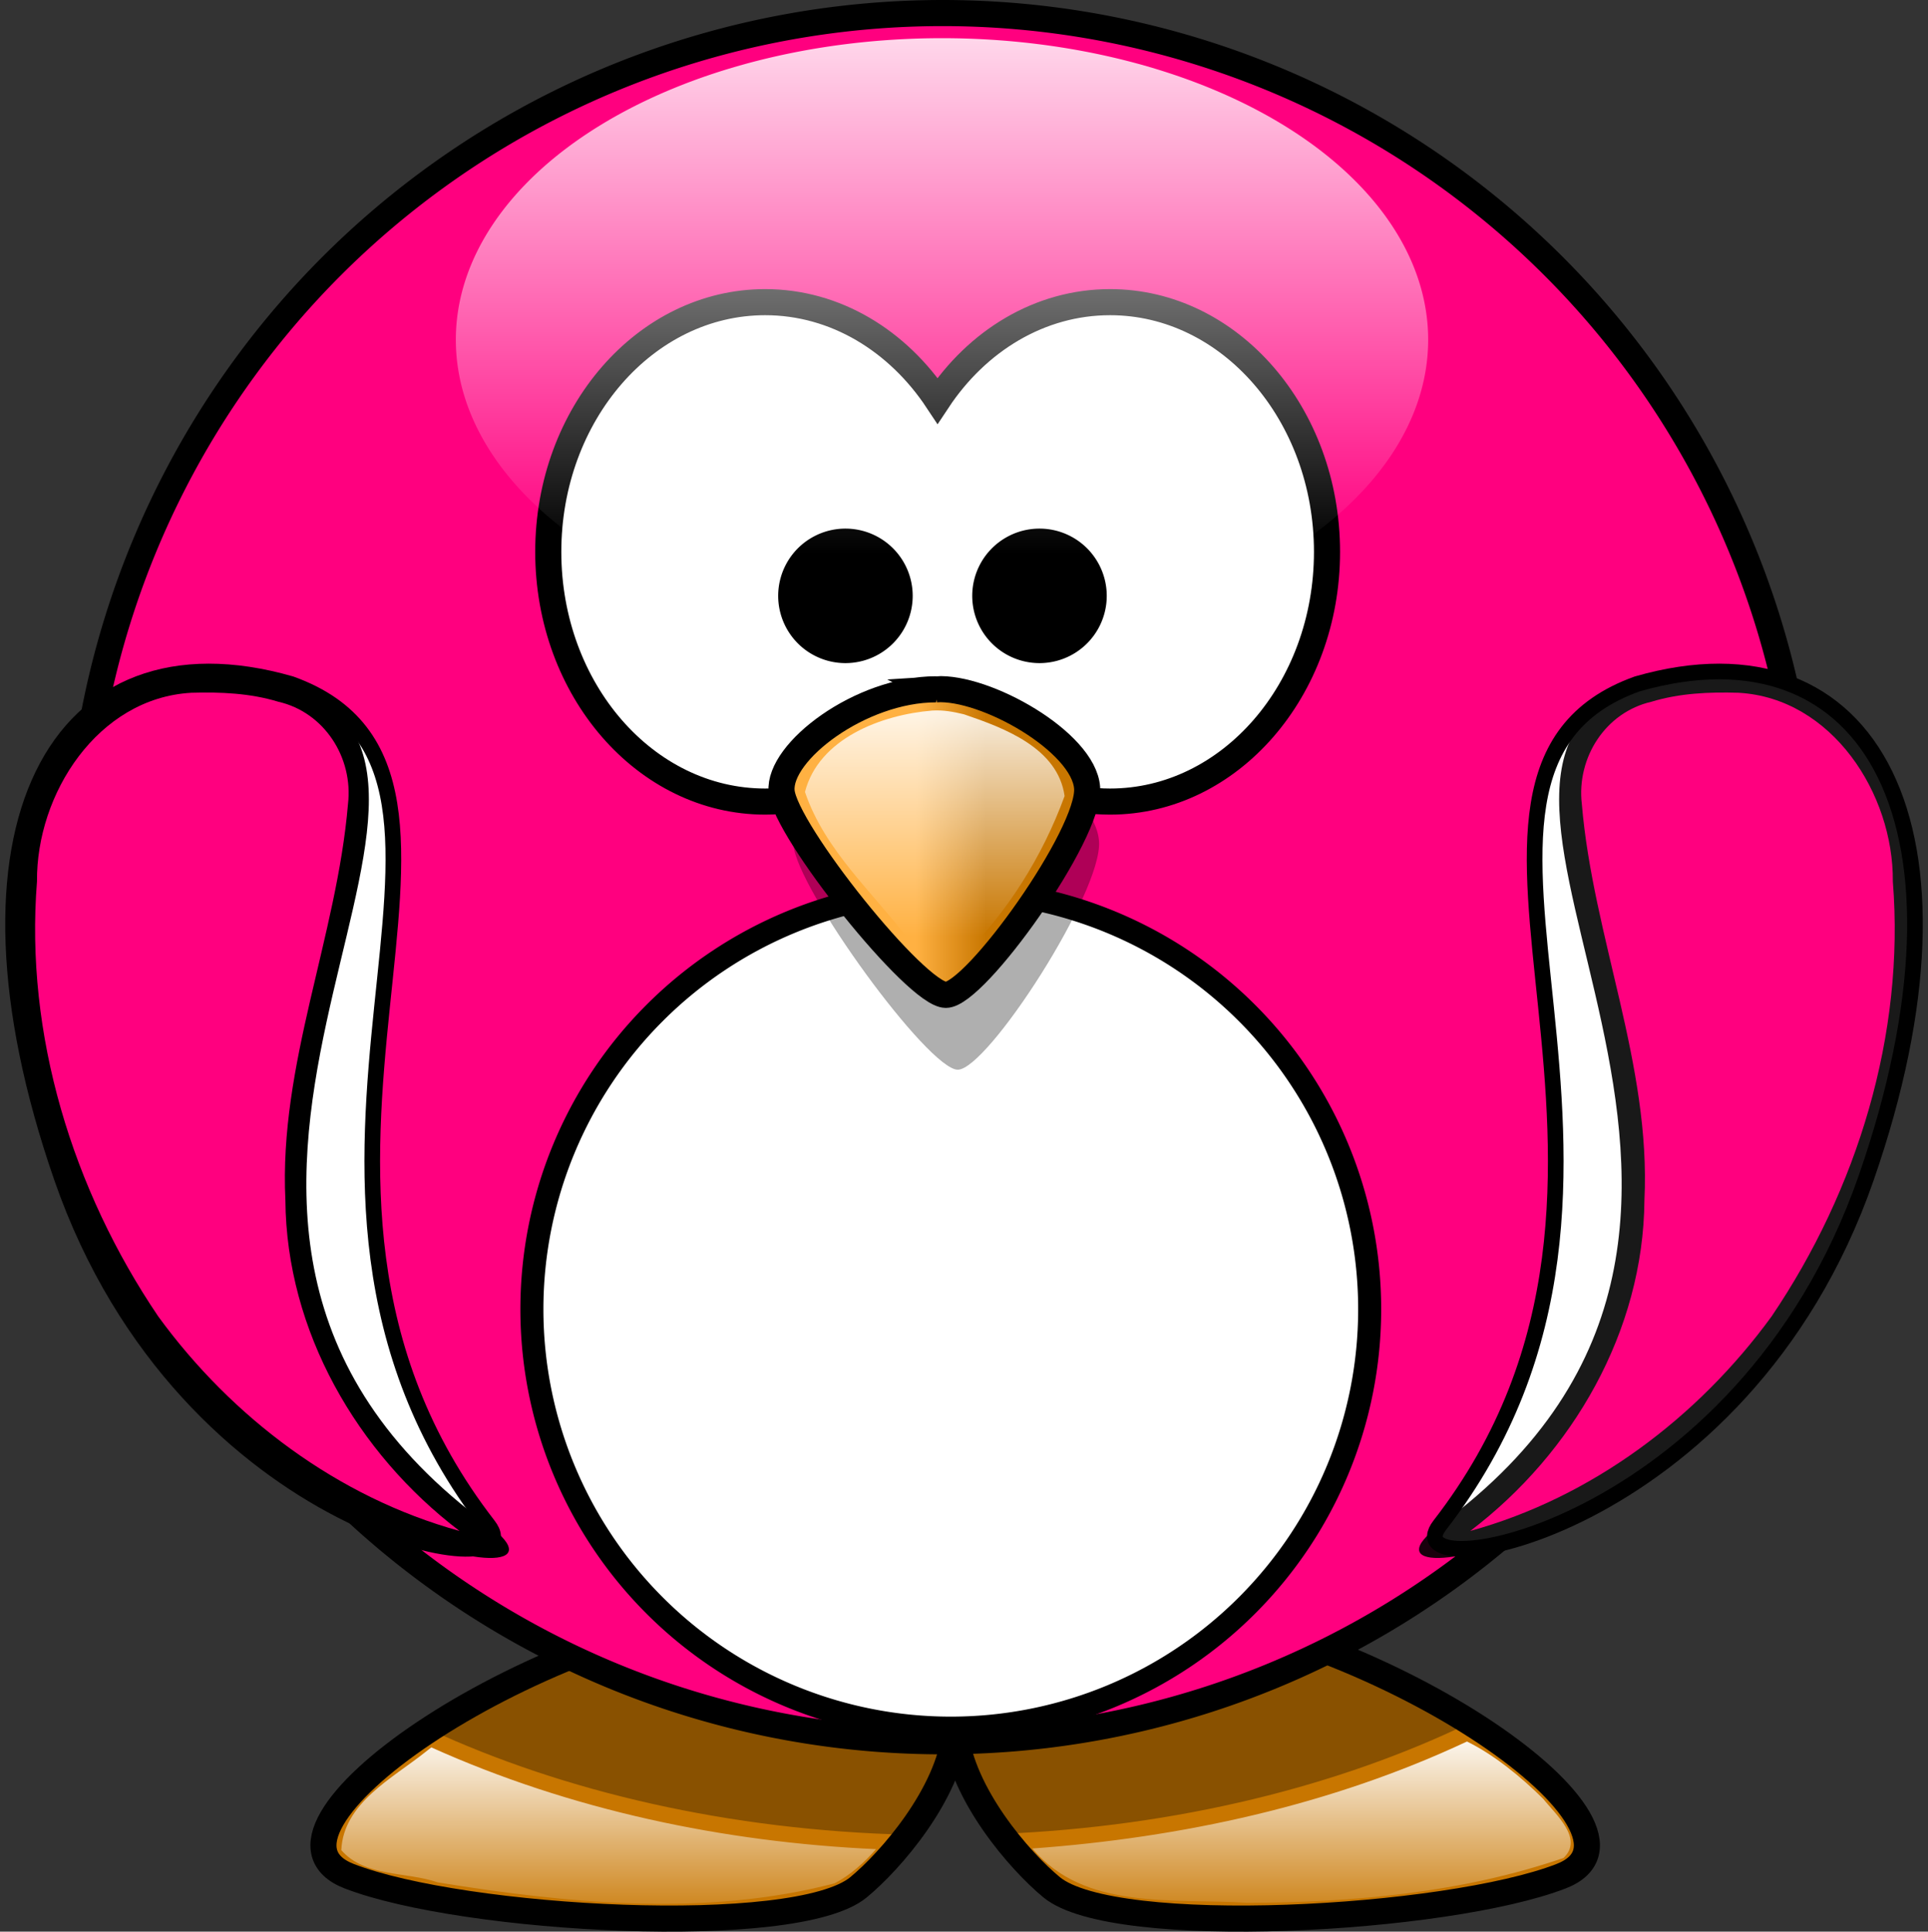
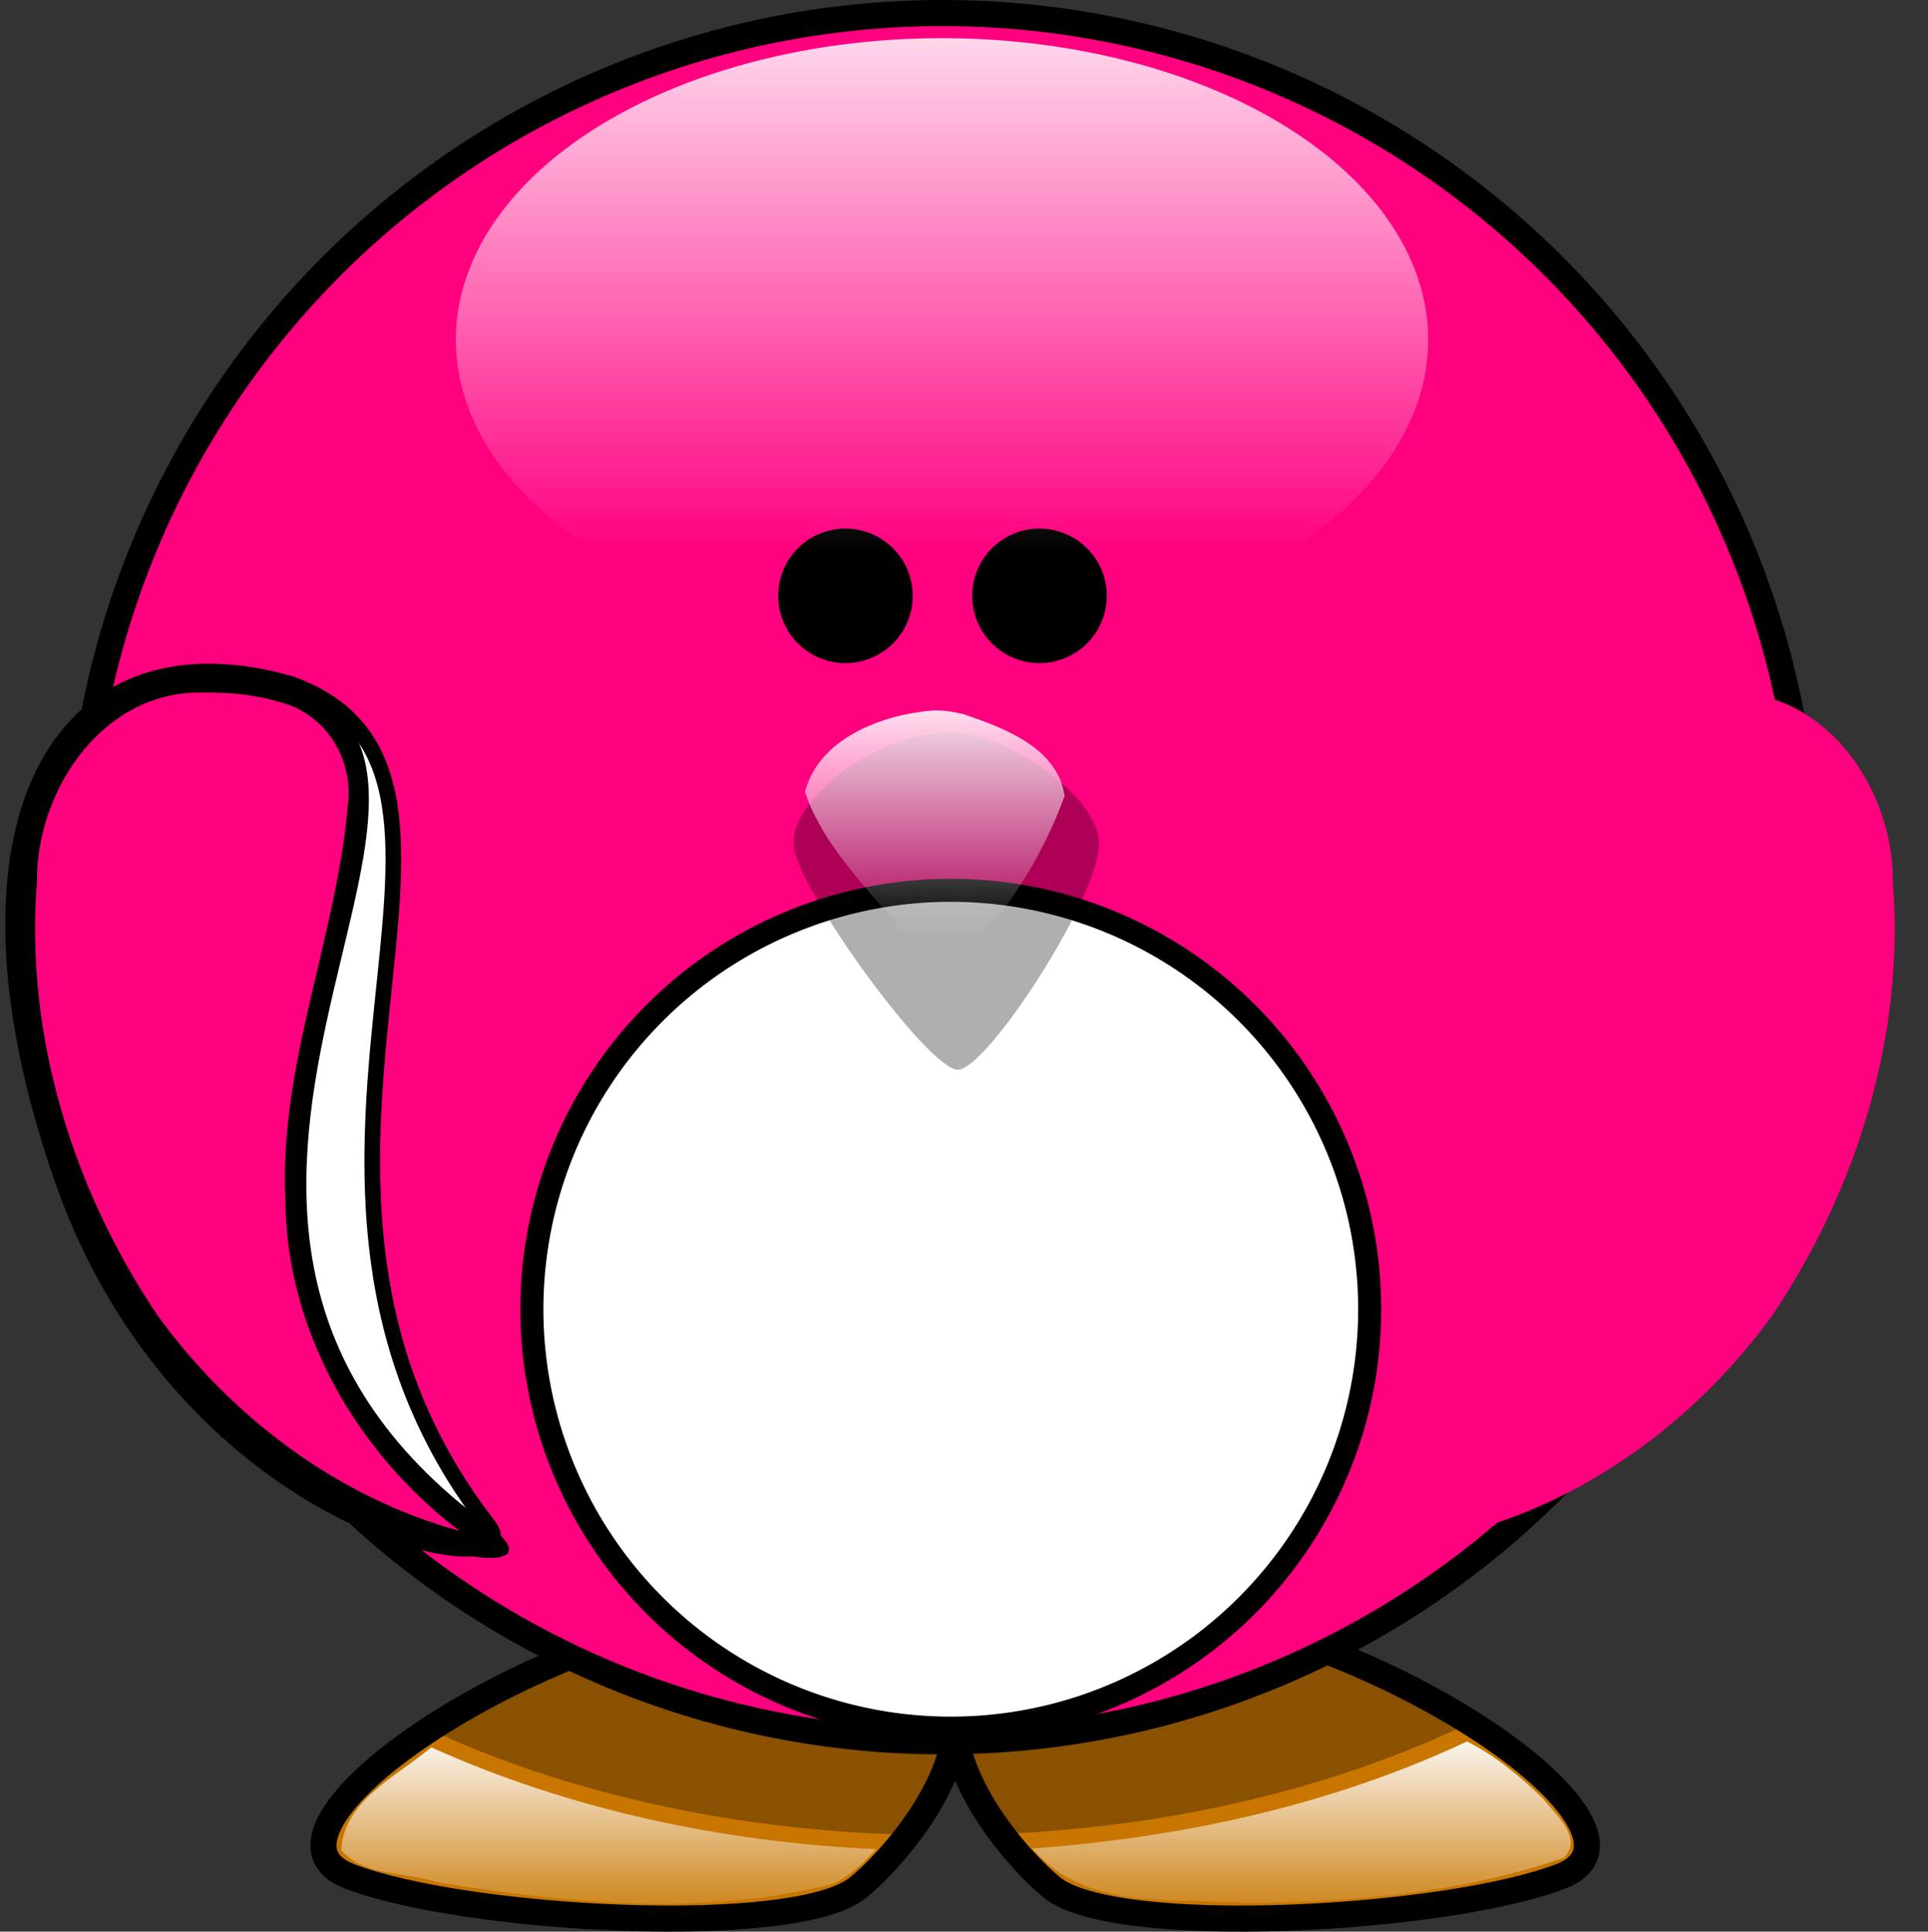
<svg xmlns="http://www.w3.org/2000/svg" xmlns:xlink="http://www.w3.org/1999/xlink" width="369.43" height="370.102">
  <rect width="100%" height="100%" fill="#333333" stroke="none" />
  <title>Dark blue pinguin</title>
  <defs>
    <linearGradient id="linearGradient3233">
      <stop stop-color="#ffffff" offset="0" id="stop3235" />
      <stop stop-color="#ffffff" stop-opacity="0" offset="1" id="stop3237" />
    </linearGradient>
    <linearGradient id="linearGradient4098">
      <stop stop-color="#ffb142" offset="0" id="stop4100" />
      <stop stop-color="#c87600" offset="1" id="stop4104" />
    </linearGradient>
    <linearGradient id="linearGradient3203">
      <stop stop-color="#ffb142" offset="0" id="stop3205" />
      <stop stop-color="#ffb141" offset="0.887" id="stop4092" />
      <stop stop-color="#c87600" offset="1" id="stop3207" />
    </linearGradient>
    <linearGradient id="linearGradient3173">
      <stop stop-color="#707070" offset="0" id="stop3175" />
      <stop stop-color="#000000" offset="1" id="stop3177" />
    </linearGradient>
    <linearGradient xlink:href="#linearGradient4098" id="linearGradient3211" y2="0.635" x2="0.667" y1="0.635" x1="0.441" />
    <radialGradient gradientTransform="matrix(-2.8421614e-8,-2.282,2.027,0,-1051.336,1276.678)" gradientUnits="userSpaceOnUse" xlink:href="#linearGradient3173" id="radialGradient3483" fy="615.604" fx="355.122" r="59.255" cy="615.604" cx="355.122" />
    <radialGradient gradientTransform="matrix(-5.8290882e-6,0.894,-1.948,1.125115e-8,336.391,255.174)" gradientUnits="userSpaceOnUse" xlink:href="#linearGradient3203" id="radialGradient4090" fy="-8.88" fx="414.682" r="123.545" cy="-8.88" cx="414.682" />
    <radialGradient gradientTransform="matrix(2.8421614e-8,-2.282,-2.027,0,1762.094,1276.678)" gradientUnits="userSpaceOnUse" xlink:href="#linearGradient3173" id="radialGradient4126" fy="652.276" fx="347.678" r="59.255" cy="652.276" cx="347.678" />
    <linearGradient xlink:href="#linearGradient3233" id="linearGradient3262" y2="0.832" x2="0.478" y1="-0.122" x1="0.478" />
    <linearGradient xlink:href="#linearGradient3233" id="linearGradient3325" y2="1.08" x2="0.41" y1="-0.081" x1="0.41" />
    <linearGradient xlink:href="#linearGradient3233" id="linearGradient3335" y2="0.855" x2="0.471" y1="-0.161" x1="0.471" />
  </defs>
  <g>
    <title>Layer 1</title>
    <path fill="url(#radialGradient4090)" fill-rule="evenodd" stroke="#000000" stroke-width="5" stroke-miterlimit="4" id="path3806" d="m148.242,307.142c-48.083,4.95 -103.233,43.858 -81.312,52.344c21.92,8.485 85.542,12.024 97.562,2.125c6.177,-5.087 17.229,-17.827 18.531,-29.781c1.304,11.953 12.324,24.695 18.5,29.781c12.021,9.899 75.673,6.36 97.594,-2.125c21.92,-8.485 -33.229,-47.394 -81.312,-52.344c-24.76,2.386 -33.666,10.706 -34.781,20.25c-1.116,-9.544 -10.021,-17.864 -34.781,-20.25z" />
    <path fill="#000000" fill-opacity="0.314" fill-rule="evenodd" stroke-width="5" stroke-miterlimit="4" id="path3194" d="m148.25,307.156c-23.6,2.429 -48.881,13.04 -65.938,24.219c25.832,11.947 57.418,19.309 91.656,20.156c4.387,-5.772 8.318,-12.85 9.062,-19.688c0.739,6.773 4.577,13.788 8.906,19.531c33.676,-1.426 64.607,-9.146 89.781,-21.312c-16.995,-10.691 -41.222,-20.571 -63.906,-22.906c-24.76,2.386 -33.666,10.706 -34.781,20.25c-1.116,-9.544 -10.021,-17.864 -34.781,-20.25z" />
    <path fill="#ff007f" fill-rule="nonzero" stroke="#000000" stroke-width="5" stroke-linecap="round" stroke-miterlimit="4" id="path2385" d="m346.173,168.064a165.564,165.564 0 1 1 -331.128,0a165.564,165.564 0 1 1 331.128,0z" />
-     <path fill="#ffffff" fill-rule="nonzero" stroke="#000000" stroke-width="5" stroke-linecap="round" stroke-miterlimit="4" id="path2387" d="m146.617,57.892c-22.935,0 -41.562,21.434 -41.562,47.844c0,26.41 18.628,47.844 41.562,47.844c13.478,0 25.439,-7.411 33.031,-18.875c7.592,11.473 19.579,18.875 33.062,18.875c22.935,0 41.562,-21.434 41.562,-47.844c0,-26.41 -18.628,-47.844 -41.562,-47.844c-13.482,0 -25.47,7.404 -33.062,18.875c-7.593,-11.462 -19.555,-18.875 -33.031,-18.875z" />
    <path fill="#ffffff" fill-rule="nonzero" stroke="#000000" stroke-width="4.412" stroke-linecap="round" stroke-miterlimit="4" id="path3167" d="m262.447,250.846a80.264,80.264 0 1 1 -160.528,0a80.264,80.264 0 1 1 160.528,0z" />
    <path fill="#000000" fill-opacity="0.314" fill-rule="evenodd" stroke-width="5" stroke-miterlimit="4" id="path3393" d="m181.635,140.412c-14.479,0 -30.217,13.186 -29.588,21.514c0.63,8.328 25.81,43.029 31.476,43.029c5.666,0 27.699,-34.006 27.069,-43.723c-0.63,-9.716 -19.515,-21.514 -28.958,-20.82z" />
-     <path fill="url(#linearGradient3211)" fill-rule="evenodd" stroke="#000000" stroke-width="5" stroke-miterlimit="4" id="path2391" d="m179.35,132.07c-14.479,0 -30.217,11.961 -29.588,19.515c0.63,7.554 25.81,39.03 31.476,39.03c5.666,0 27.699,-30.847 27.069,-39.66c-0.63,-8.813 -19.515,-19.515 -28.958,-18.886z" />
    <path fill="#000000" fill-rule="nonzero" stroke="#000000" stroke-width="5" stroke-linecap="round" stroke-miterlimit="4" id="path3163" d="m172.384,114.165a10.387,10.387 0 1 1 -20.774,0a10.387,10.387 0 1 1 20.774,0z" />
    <path fill="#000000" fill-rule="nonzero" stroke="#000000" stroke-width="5" stroke-linecap="round" stroke-miterlimit="4" id="path3165" d="m209.567,114.165a10.387,10.387 0 1 1 -20.774,0a10.387,10.387 0 1 1 20.774,0z" />
    <path fill="#ffffff" fill-rule="evenodd" stroke="#000000" stroke-width="3" stroke-miterlimit="4" id="path3169" d="m55.737,131.045c48.111,17.3 -14.163,94.143 37.819,161.192c9.608,12.393 -57.868,2.091 -81.723,-66.585c-23.198,-66.786 -1.132,-107.539 43.904,-94.607z" />
    <path fill="url(#radialGradient3483)" fill-rule="evenodd" stroke="#000000" stroke-width="0" stroke-miterlimit="4" id="path3793" d="m55.737,131.045c48.111,17.3 -42.588,102.124 37.819,161.192c22.626,16.622 -57.868,2.091 -81.723,-66.585c-23.198,-66.786 -1.132,-107.539 43.904,-94.607z" />
-     <path fill="#ffffff" fill-rule="evenodd" stroke="#000000" stroke-width="3" stroke-miterlimit="4" id="path3800" d="m313.694,131.045c-48.111,17.3 14.163,94.143 -37.819,161.192c-9.608,12.393 57.868,2.091 81.723,-66.585c23.198,-66.786 1.132,-107.539 -43.904,-94.607z" />
-     <path opacity="0.9" fill="url(#radialGradient4126)" fill-rule="evenodd" stroke="#000000" stroke-width="0" stroke-miterlimit="4" id="path3802" d="m313.694,131.045c-48.111,17.3 42.588,102.124 -37.819,161.192c-22.626,16.622 57.868,2.091 81.723,-66.585c23.198,-66.786 1.132,-107.539 -43.904,-94.607z" />
    <path fill="url(#linearGradient3262)" fill-rule="evenodd" stroke-width="5" stroke-miterlimit="4" id="path3244" d="m178.617,136.142c-9.697,0.801 -21.723,5.336 -24.375,15.594c3.815,11.309 13.209,19.393 20.156,28.688c2.391,2.595 6.73,7.683 9.719,3.188c8.822,-8.617 15.667,-19.556 19.875,-31.094c-1.297,-9.221 -11.566,-13.032 -19.281,-15.656c-2.002,-0.487 -4,-0.855 -6.094,-0.719z" />
    <path fill="#ff007f" fill-rule="evenodd" stroke-width="5" stroke-miterlimit="4" id="path3278" d="m36.617,132.736c-17.877,1.027 -29.677,19.352 -29.531,36.156c-2.342,29.357 6.836,59.095 23.219,83.312c14.129,19.414 34.464,34.706 57.75,41.125c-19.648,-14.933 -33.177,-38.324 -33.37,-63.375c-1.262,-25.993 9.836,-50.376 11.995,-75.907c1.036,-8.877 -4.538,-17.579 -13.344,-19.594c-5.408,-1.648 -11.068,-1.887 -16.719,-1.719z" />
    <path fill="#ff007f" fill-rule="evenodd" stroke-width="5" stroke-miterlimit="4" id="path3300" d="m333.162,132.736c17.877,1.027 29.677,19.352 29.531,36.156c2.342,29.357 -6.836,59.095 -23.219,83.312c-14.129,19.414 -34.464,34.706 -57.75,41.125c19.648,-14.933 33.177,-38.324 33.37,-63.375c1.262,-25.993 -9.836,-50.376 -11.995,-75.907c-1.036,-8.877 4.538,-17.579 13.344,-19.594c5.408,-1.648 11.068,-1.887 16.719,-1.719z" />
    <path fill="url(#linearGradient3325)" fill-rule="evenodd" stroke-width="5" stroke-miterlimit="4" id="path3306" d="m281.086,333.673c-26.043,12.227 -54.772,18.436 -83.281,20.5c10.017,11.96 27.098,9.498 41.094,10.406c20.445,-0.031 41.444,-1.969 60.688,-8.594c3.925,-3.7 -1.545,-8.378 -3.875,-11.312c-4.203,-4.187 -9.47,-8.496 -14.625,-11zm-199.594,2.031c-6.257,4.997 -15.698,9.751 -16.094,18.781c4.543,5.221 12.422,4.075 18.483,6.181c24.918,4.046 51.304,6.646 75.985,0.194c3.083,-1.559 5.75,-4.024 8,-6.562c-29.271,-1.338 -58.492,-7.481 -85.219,-19.5l-0.787,0.617l-0.369,0.289z" />
    <path fill="url(#linearGradient3335)" fill-rule="nonzero" stroke-width="4" stroke-linecap="round" stroke-linejoin="round" stroke-miterlimit="4" id="path3327" d="m273.655,65.102a93.155,57.786 0 1 1 -186.31,0a93.155,57.786 0 1 1 186.31,0z" />
  </g>
</svg>